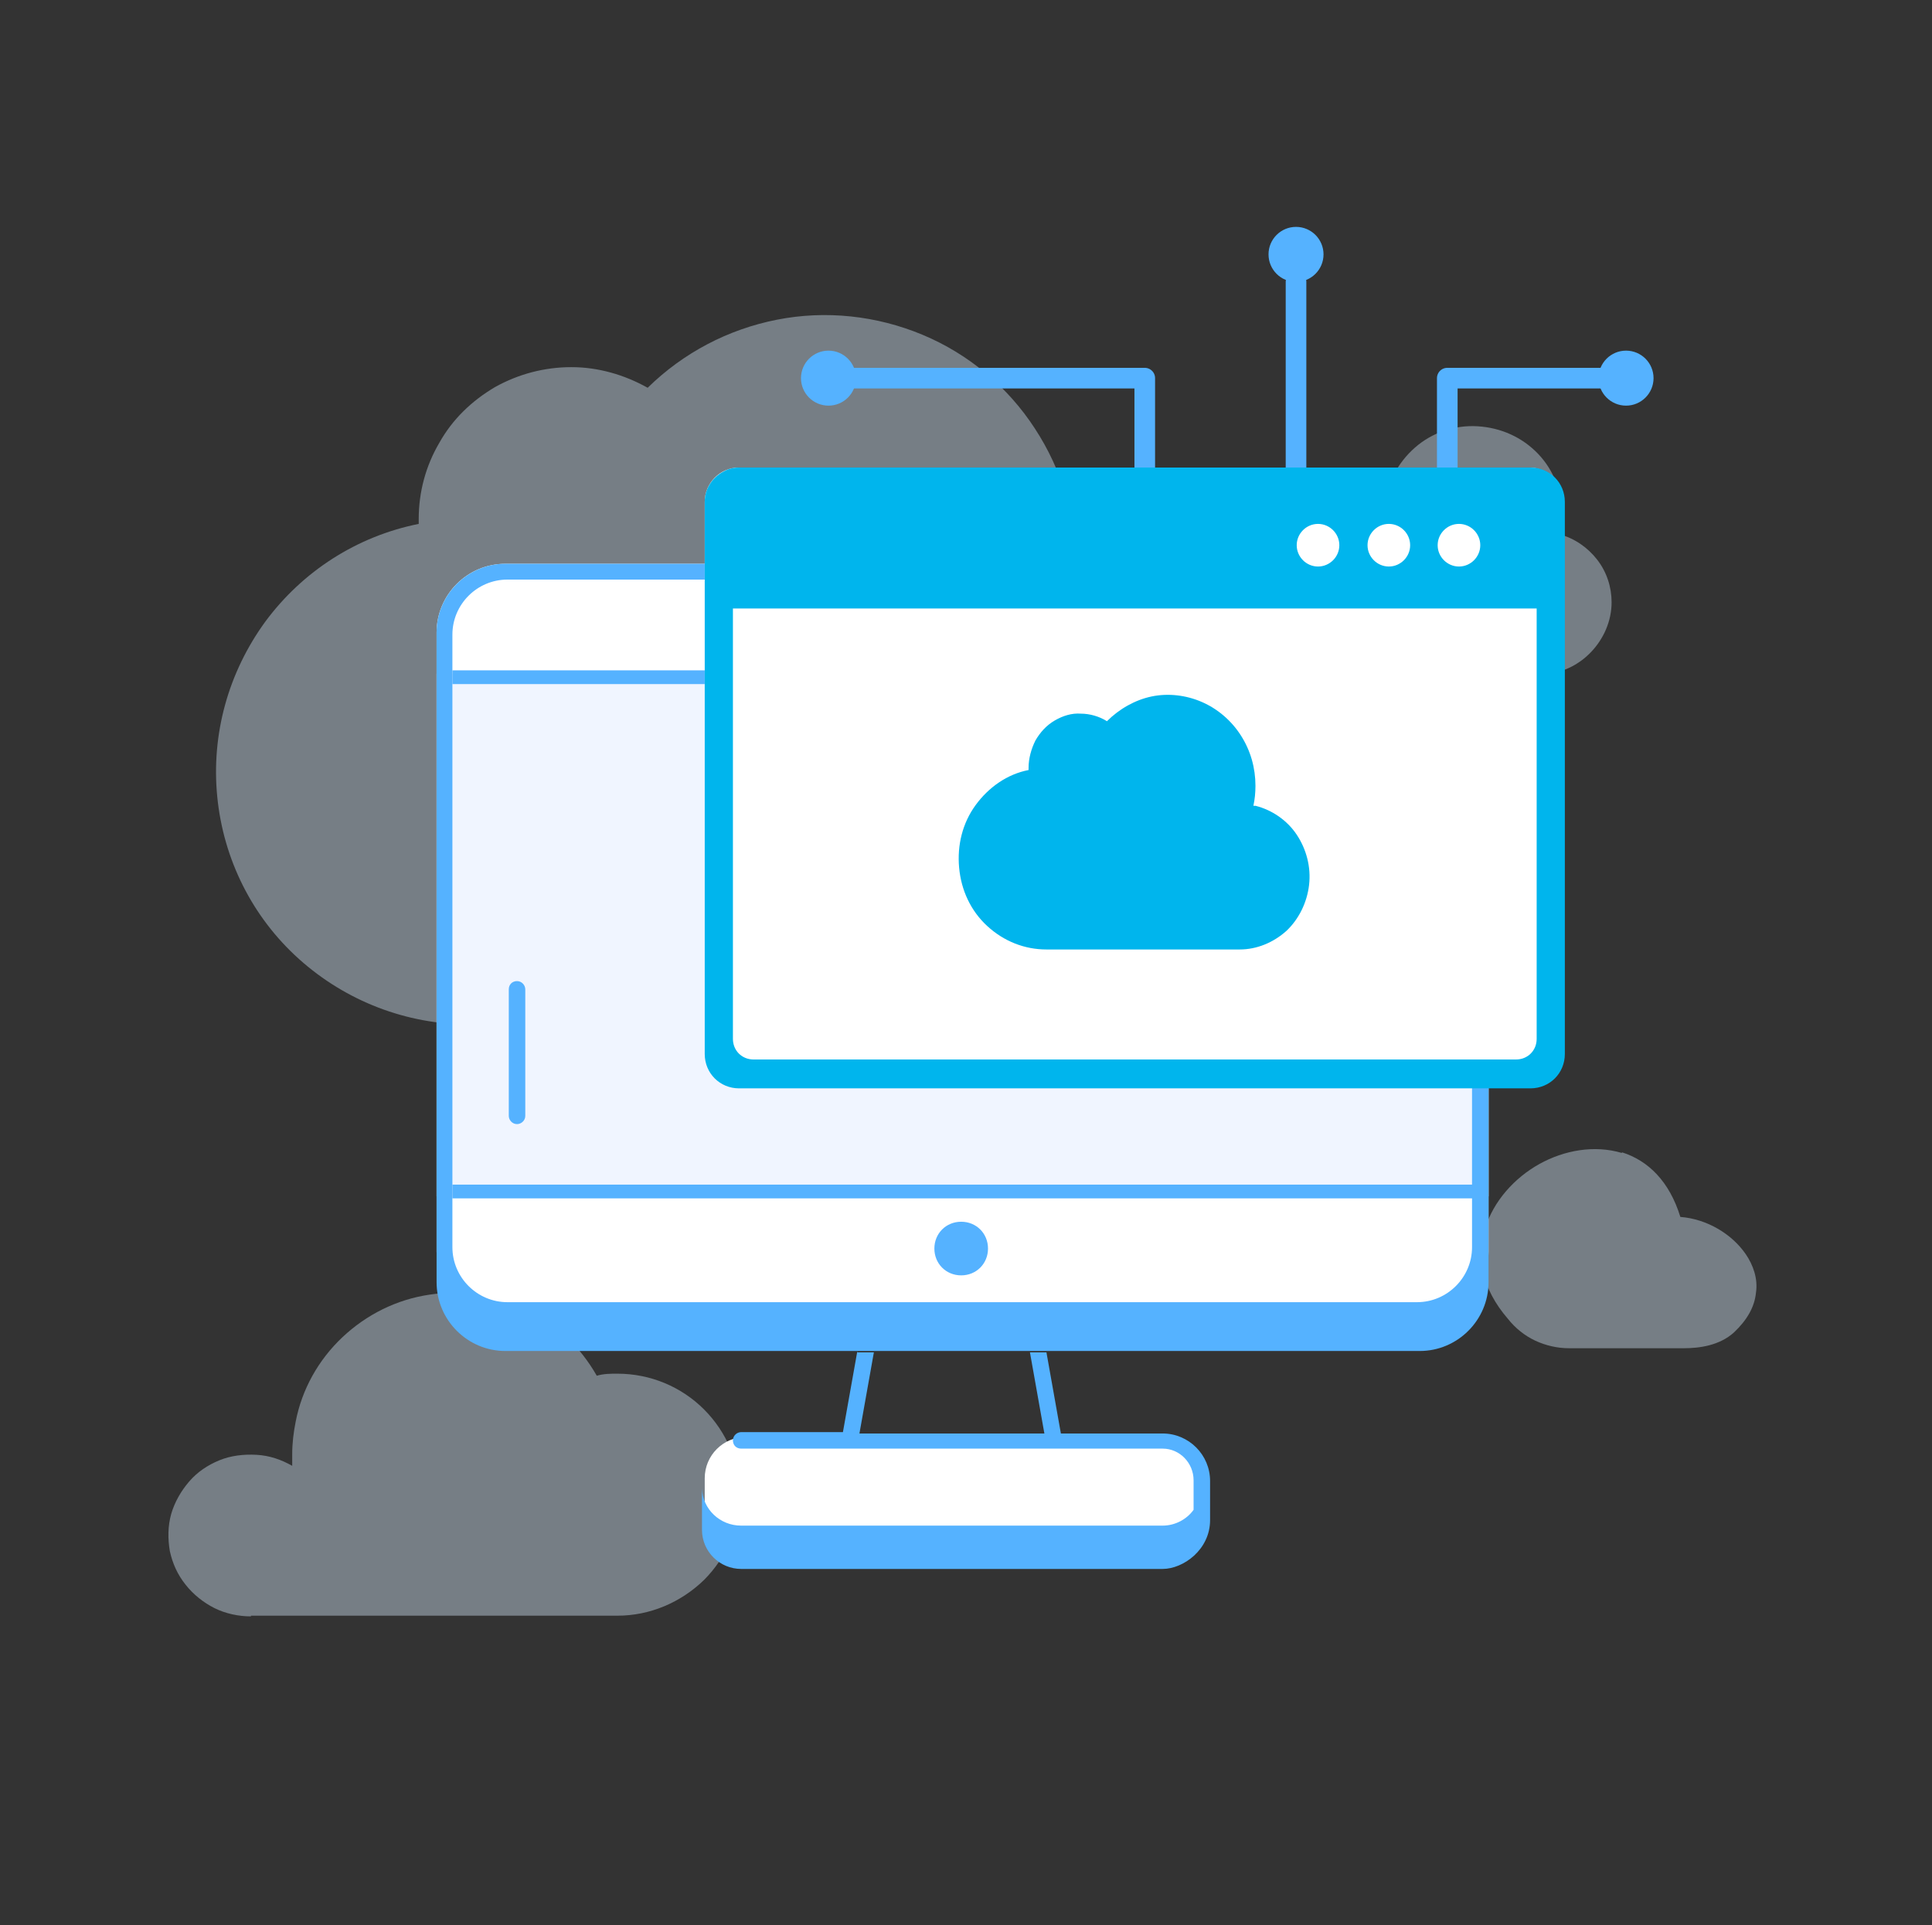
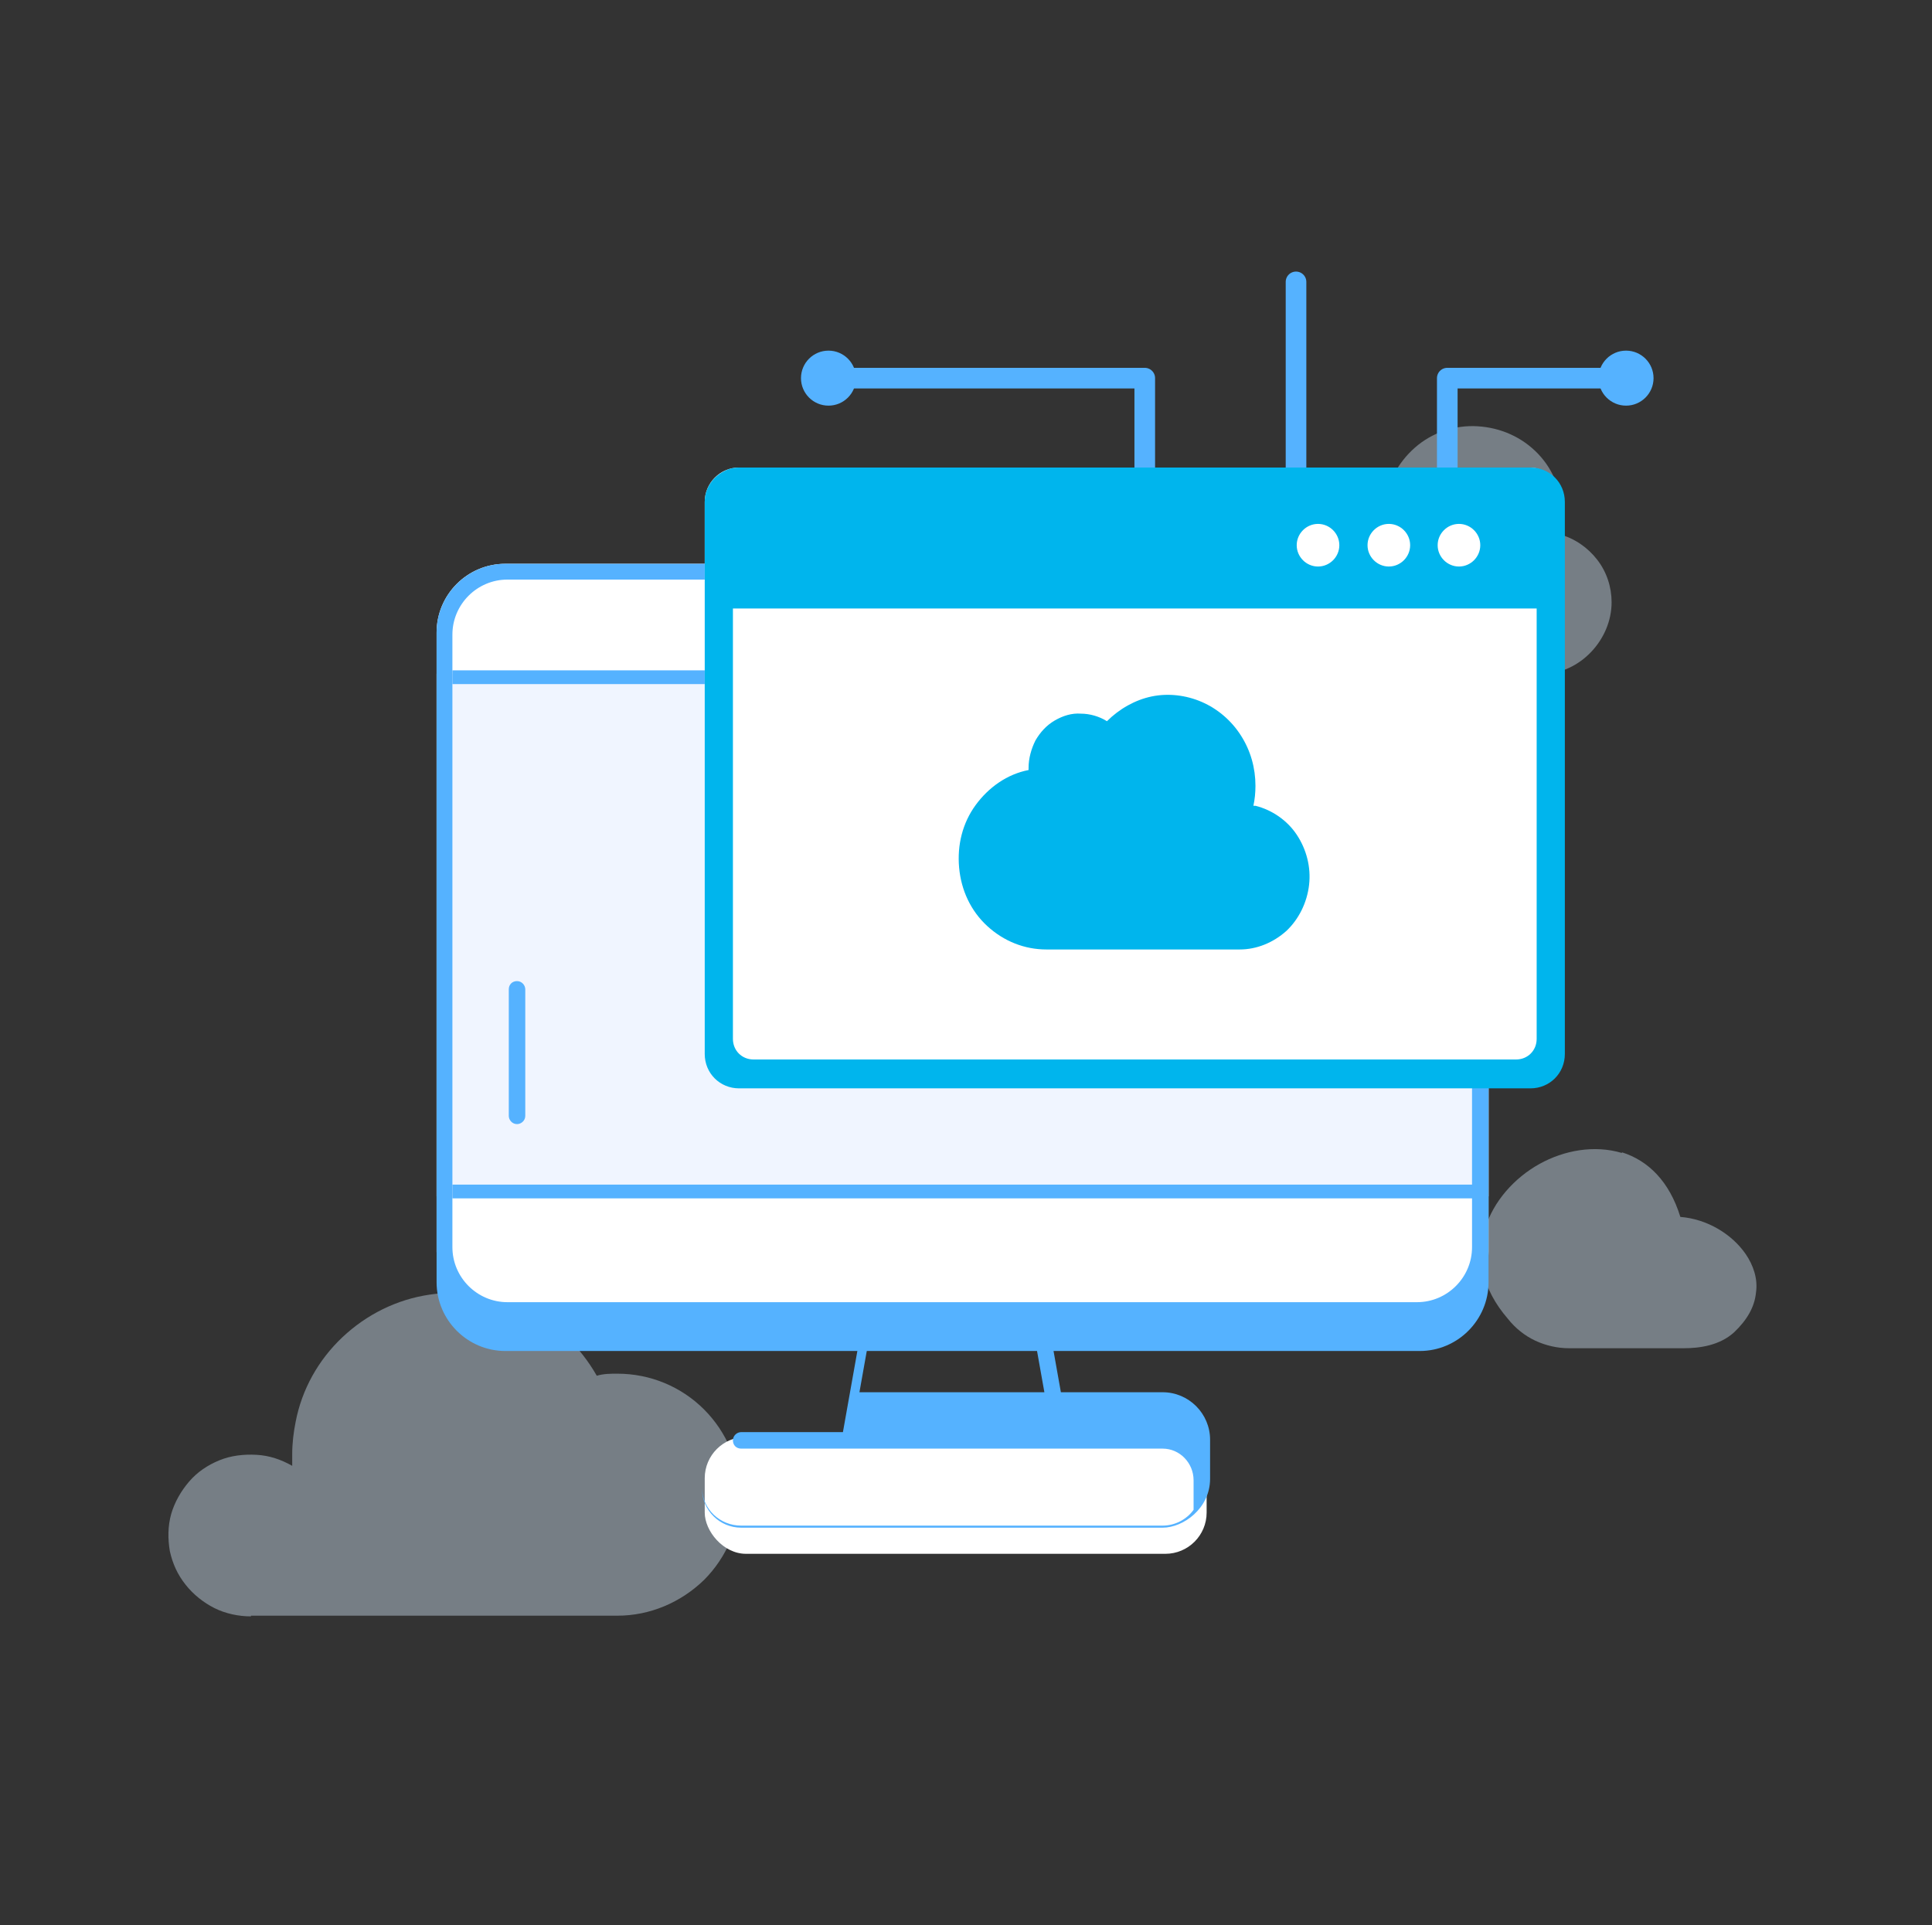
<svg xmlns="http://www.w3.org/2000/svg" id="Layer_1" version="1.1" viewBox="0 0 281 280">
  <rect x="0" y="0" width="281" height="280" fill="#333333" stroke="none" />
  <defs>
    <style>
      .st0 {
        fill: #f0f5ff;
      }

      .st1 {
        stroke-width: 2px;
      }

      .st1, .st2 {
        fill: none;
        stroke: #55b2ff;
      }

      .st3, .st4 {
        fill: #d9eeff;
        isolation: isolate;
        opacity: .4;
      }

      .st5 {
        fill: #adc6ff;
      }

      .st6 {
        fill: #fff;
      }

      .st2 {
        stroke-linecap: round;
        stroke-linejoin: round;
        stroke-width: 3px;
      }

      .st7, .st8 {
        fill: #00b5ed;
      }

      .st7, .st4, .st9 {
        fill-rule: evenodd;
      }

      .st10, .st9 {
        fill: #55b2ff;
      }
    </style>
  </defs>
  <g>
-     <path class="st3" d="M155.6,91c7,1.6,13.2,5.7,17.4,11.6,4.2,5.9,6.1,13.1,5.3,20.3-.8,7.2-4.2,13.8-9.6,18.6-5.4,4.8-12.3,7.5-19.6,7.5h-80.9c-9.1,0-17.9-3.4-24.7-9.5-6.8-6.1-11-14.5-11.9-23.6-.9-9.1,1.6-18.1,7-25.5,5.4-7.3,13.3-12.4,22.3-14.2v-.7c0-3.9,1-7.7,3-11.1,1.9-3.4,4.7-6.1,8.1-8.1,3.4-1.9,7.2-2.9,11.1-2.9s7.7,1.1,11.1,3c5.2-5.1,11.7-8.5,18.8-9.9,7.1-1.4,14.5-.6,21.2,2.2,6.7,2.8,12.4,7.6,16.3,13.6,4,6.1,6.1,13.2,6,20.4,0,2.8-.3,5.4-.9,8.1Z" />
    <path class="st3" d="M226.9,77.7c.2-.9.3-1.8.3-2.8,0-3.3-1.2-6.5-3.5-8.9-2.3-2.4-5.4-3.8-8.8-4-3.3-.2-6.6.9-9.1,3.1-2.5,2.2-4.1,5.2-4.4,8.5-2.8.6-5.4,2.1-7.2,4.3-1.8,2.2-2.8,5-2.8,7.8,0,6.3,5.8,12.3,12.1,12.3h20.9c5.3,0,10-4.9,10-10.4,0-2.2-.7-4.4-2.1-6.2-1.4-1.8-3.3-3.1-5.5-3.7Z" />
    <path class="st4" d="M36.5,235h53.3c4.7,0,9.2-1.9,12.6-5.2,3.3-3.3,5.2-7.8,5.2-12.4s-1.9-9.1-5.2-12.4c-3.3-3.3-7.8-5.2-12.6-5.2-1,0-2,0-3,.3-2.4-4.2-5.9-7.6-10.3-9.7s-9.3-2.8-14-2.1c-4.8.7-9.2,2.9-12.7,6.2-3.5,3.3-5.9,7.6-6.8,12.3-.3,1.5-.5,3.1-.5,4.7v1.7c-1.6-.9-3.3-1.5-5.2-1.6-1.8-.1-3.7.1-5.4.8-1.7.7-3.2,1.7-4.4,3.1-1.2,1.4-2.1,3-2.6,4.7-.5,1.8-.5,3.6-.2,5.4.4,1.8,1.1,3.4,2.3,4.9,1.1,1.4,2.6,2.6,4.2,3.4,1.6.8,3.5,1.2,5.3,1.2Z" />
    <path class="st3" d="M235.9,167.6c3.8,1.2,6.9,4.2,8.5,9.4,3.9.3,7.5,2.5,9.5,5.4,1.1,1.6,1.8,3.6,1.5,5.6-.2,2.1-1.3,4-3.2,5.8-2.1,1.9-5,2.3-7.3,2.3h-16.7c-1.7,0-3.4-.4-4.9-1.1s-2.9-1.8-4-3.2c-3.8-4.4-4.6-9-3.3-13.1,1.2-4,4.3-7.4,7.9-9.4,3.6-2,8-2.8,12-1.6Z" />
  </g>
  <rect class="st6" x="63.5" y="82" width="153" height="110" rx="10" ry="10" />
  <rect class="st0" x="63.5" y="98" width="153" height="76" />
  <rect class="st6" x="102.5" y="209" width="73" height="17" rx="6" ry="6" />
  <path class="st2" d="M210.5,71.5v-16.5h23.5" />
  <path class="st2" d="M166.5,72v-17h-44" />
  <path class="st2" d="M188.5,68v-27" />
  <circle class="st10" cx="236.5" cy="55" r="4" />
  <circle class="st10" cx="120.5" cy="55" r="4" />
-   <circle class="st10" cx="188.5" cy="37" r="4" />
-   <path class="st10" d="M139.8,185.5c2.2,0,3.9-1.7,3.9-3.9s-1.7-3.9-3.9-3.9-3.9,1.7-3.9,3.9,1.7,3.9,3.9,3.9Z" />
  <path class="st5" d="M204.8,126.5c.6,0,1.2-.5,1.2-1.2v-17.6c0-.6-.5-1.2-1.2-1.2s-1.2.5-1.2,1.2v17.6c0,.6.5,1.2,1.2,1.2Z" />
  <path class="st10" d="M75.2,163.5c.6,0,1.2-.5,1.2-1.2v-18.4c0-.6-.5-1.2-1.2-1.2s-1.2.5-1.2,1.2v18.4c0,.6.5,1.2,1.2,1.2Z" />
  <path class="st9" d="M73.5,82c-5.5,0-10,4.5-10,10v94.5c0,5.5,4.5,10,10,10h133c5.5,0,10-4.5,10-10v-94.5c0-5.5-4.5-10-10-10H73.5ZM73.8,84.3c-4.4,0-8,3.6-8,8v89.1c0,4.4,3.6,8,8,8h132.3c4.4,0,8-3.6,8-8v-89.1c0-4.4-3.6-8-8-8H73.8Z" />
  <line class="st1" x1="65.8" y1="98.5" x2="214.2" y2="98.5" />
  <line class="st1" x1="65.8" y1="173.3" x2="214.2" y2="173.3" />
-   <path class="st9" d="M124.7,196.5l-2.1,11.8h-14.8c-.6,0-1.2.5-1.2,1.2s.5,1.2,1.2,1.2h61.3c2.5,0,4.5,2.1,4.5,4.6v4.3c-1,1.4-2.7,2.3-4.5,2.3h-61.3c-3.1,0-5.6-2.4-5.7-5.4v6c0,3.2,2.6,5.7,5.7,5.7h61.3c3,0,6.9-2.8,6.9-7.1v-5.7c0-3.8-3.1-6.9-6.9-6.9h-14.8l-2.1-11.8h-2.4l2.1,11.8h-26.9l2.1-11.8h-2.4Z" />
+   <path class="st9" d="M124.7,196.5l-2.1,11.8h-14.8c-.6,0-1.2.5-1.2,1.2s.5,1.2,1.2,1.2h61.3c2.5,0,4.5,2.1,4.5,4.6v4.3c-1,1.4-2.7,2.3-4.5,2.3h-61.3c-3.1,0-5.6-2.4-5.7-5.4c0,3.2,2.6,5.7,5.7,5.7h61.3c3,0,6.9-2.8,6.9-7.1v-5.7c0-3.8-3.1-6.9-6.9-6.9h-14.8l-2.1-11.8h-2.4l2.1,11.8h-26.9l2.1-11.8h-2.4Z" />
  <rect class="st6" x="102.5" y="68" width="125" height="90" rx="5" ry="5" />
  <path class="st7" d="M105.6,68.4c.6-.3,1.3-.4,1.9-.4h115.1c2.8,0,5,2.2,5,5v80.3c0,2.8-2.2,5-5,5h-115.1c-2.8,0-5-2.2-5-5v-80.3h0c0-2.1,1.3-3.8,3.1-4.6ZM106.6,88.5v62.6c0,1.7,1.3,3,3,3h110.9c1.7,0,3-1.3,3-3v-62.6h-116.9ZM212.2,82.4c1.7,0,3.1-1.4,3.1-3.1s-1.4-3.1-3.1-3.1-3.1,1.4-3.1,3.1,1.4,3.1,3.1,3.1ZM205.1,79.3c0,1.7-1.4,3.1-3.1,3.1s-3.1-1.4-3.1-3.1,1.4-3.1,3.1-3.1,3.1,1.4,3.1,3.1ZM191.7,82.4c1.7,0,3.1-1.4,3.1-3.1s-1.4-3.1-3.1-3.1-3.1,1.4-3.1,3.1,1.4,3.1,3.1,3.1Z" />
  <path class="st8" d="M182.6,117.2c2.4.6,4.6,2.1,6,4.2s2.1,4.7,1.8,7.3c-.3,2.6-1.5,5-3.3,6.7-1.9,1.7-4.3,2.7-6.8,2.7h-28.1c-3.2,0-6.2-1.2-8.6-3.4s-3.8-5.2-4.1-8.5c-.3-3.3.5-6.5,2.4-9.1,1.9-2.6,4.6-4.5,7.7-5.1v-.3c0-1.4.4-2.8,1-4,.7-1.2,1.6-2.2,2.8-2.9,1.2-.7,2.5-1.1,3.8-1,1.3,0,2.7.4,3.8,1.1,1.8-1.8,4.1-3.1,6.5-3.6s5-.2,7.3.8c2.3,1,4.3,2.7,5.7,4.9,1.4,2.2,2.1,4.7,2.1,7.3,0,1-.1,2-.3,2.9Z" />
</svg>